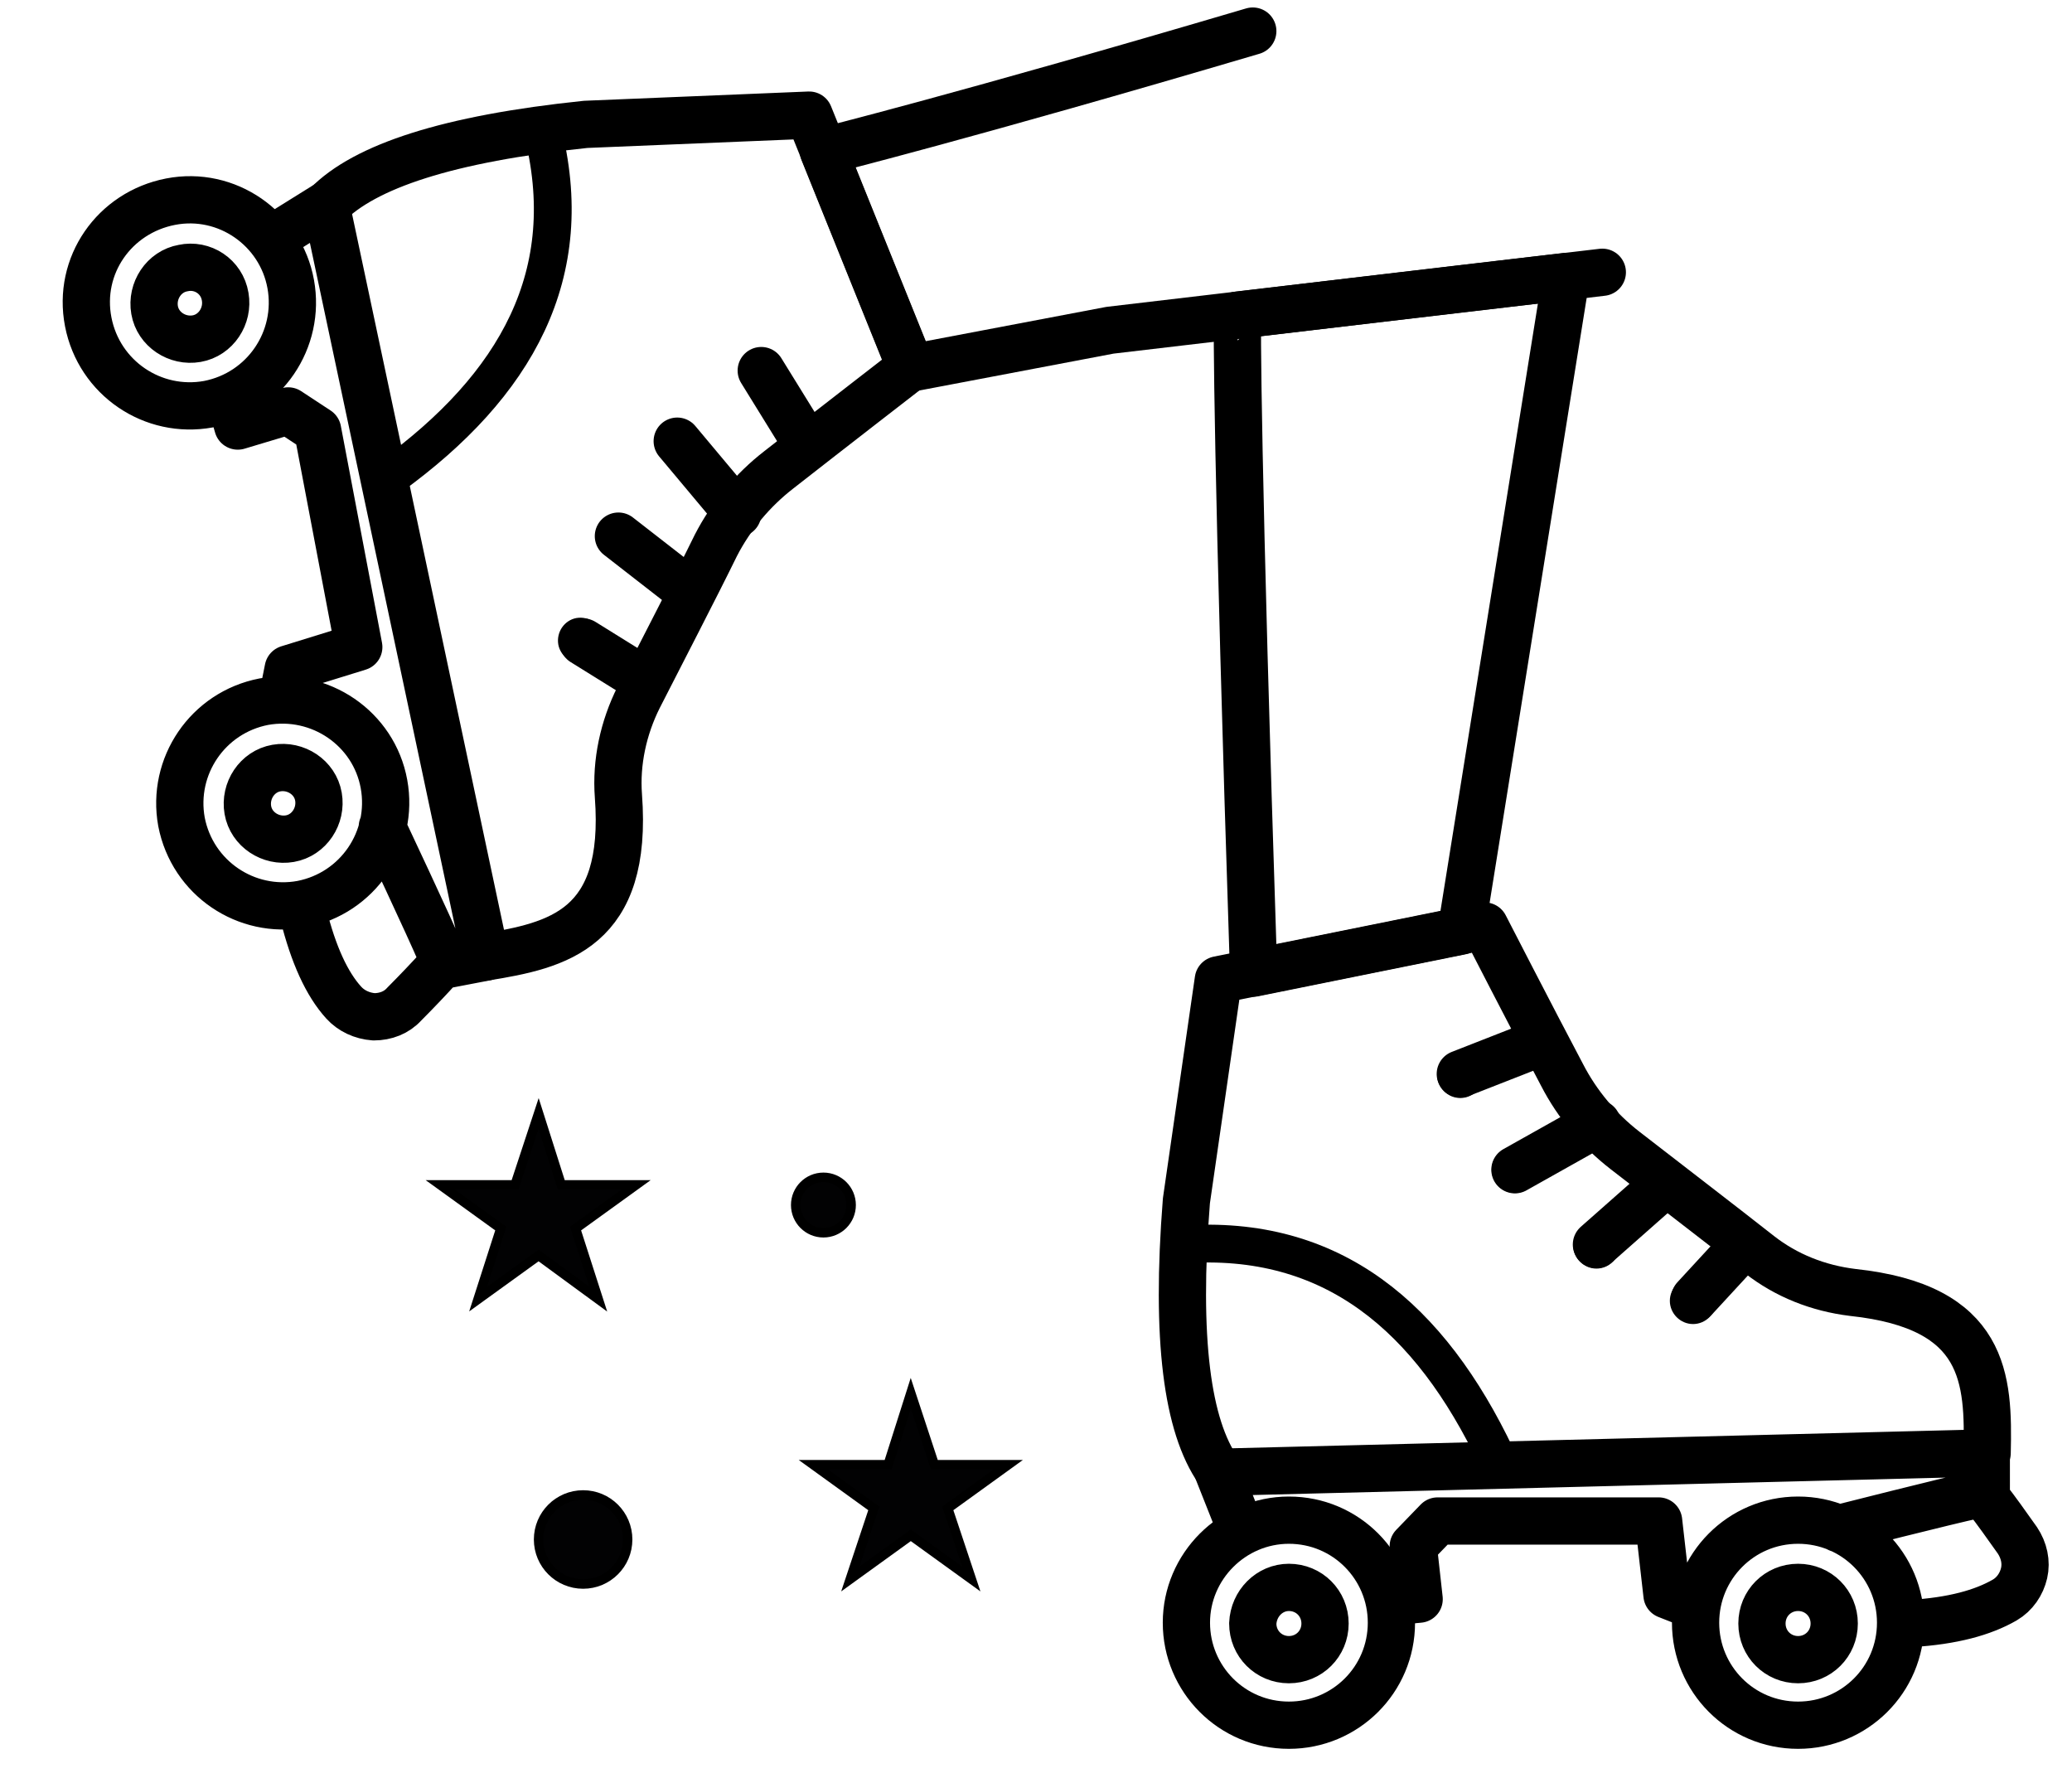
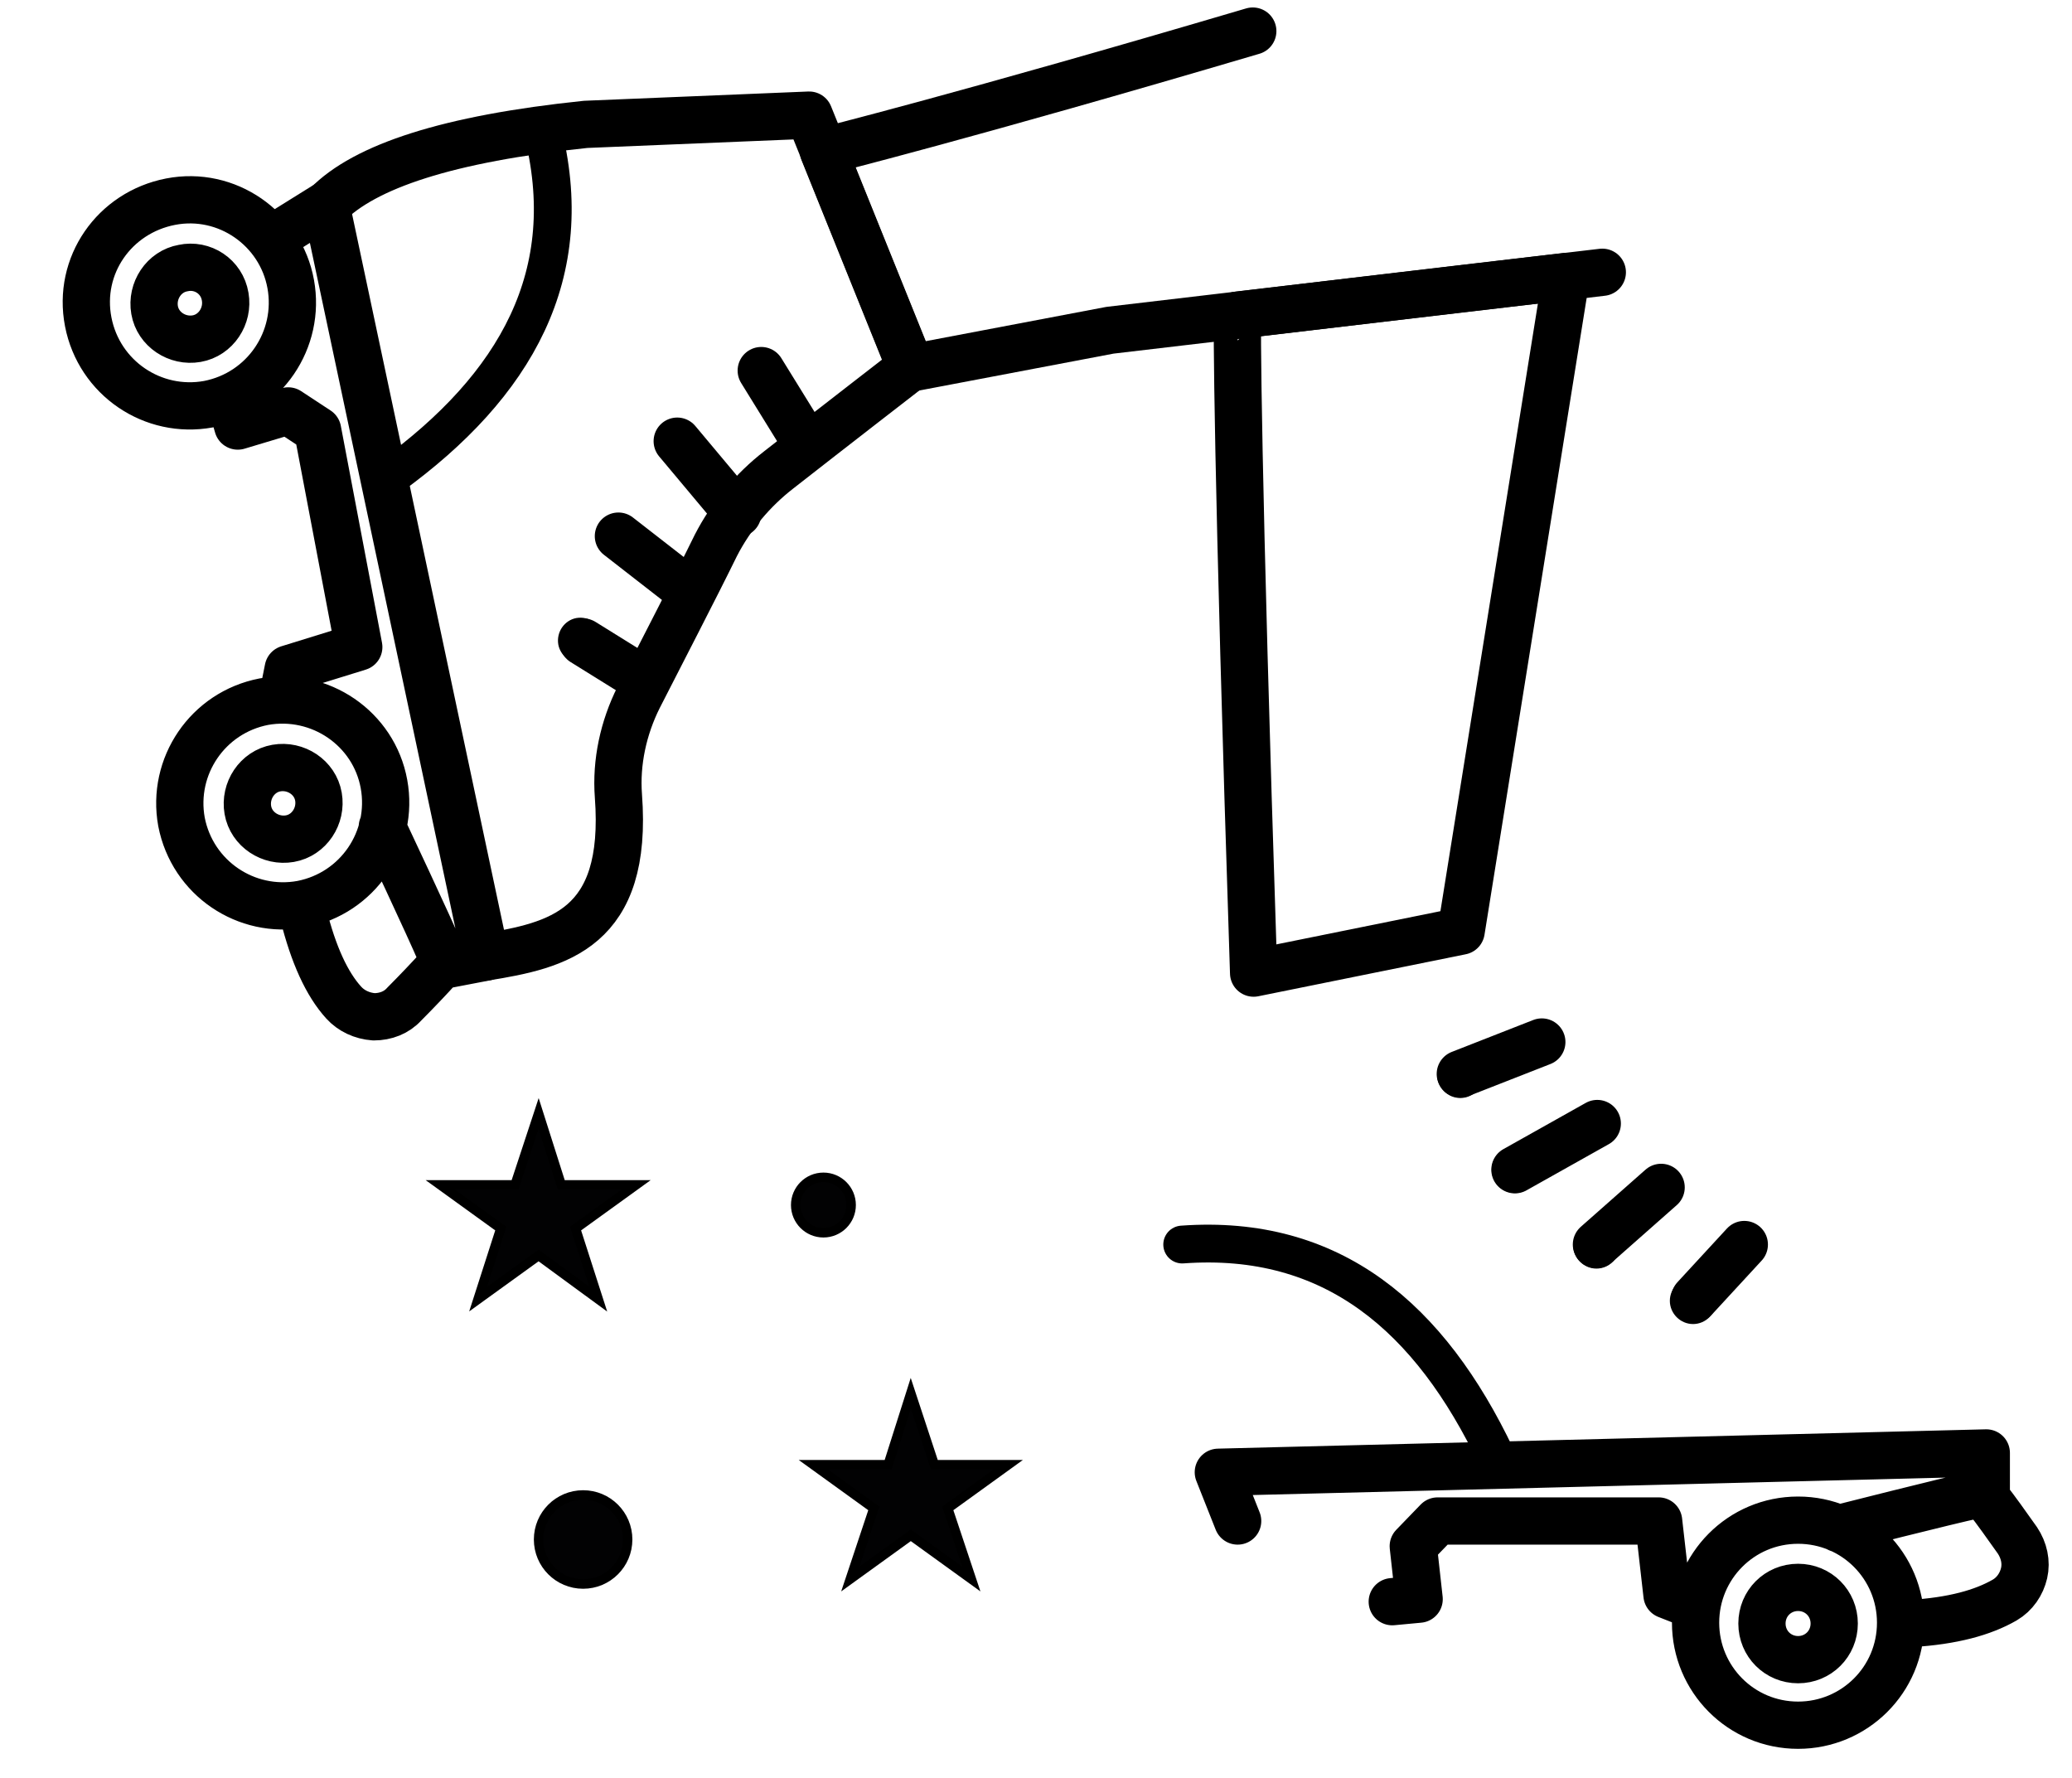
<svg xmlns="http://www.w3.org/2000/svg" id="Camada_1" x="0px" y="0px" viewBox="0 0 246.6 211.6" style="enable-background:new 0 0 246.6 211.6;" xml:space="preserve">
  <style type="text/css">	.st0{fill:none;stroke:#000000;stroke-width:5.624;stroke-linecap:round;stroke-linejoin:round;stroke-miterlimit:10;}	.st1{fill:none;stroke:#000000;stroke-width:4.499;stroke-linecap:round;stroke-linejoin:round;stroke-miterlimit:10;}	.st2{fill-rule:evenodd;clip-rule:evenodd;fill:#020203;stroke:#000000;stroke-width:1.125;stroke-miterlimit:10;}	.st3{fill:#020203;stroke:#000000;stroke-width:1.125;stroke-miterlimit:10;}</style>
  <g>
    <g>
-       <path class="st0" d="M145,175c-3.7-5.3-5.1-15.6-3.8-32.1l3.8-26.3l31.7-6.4c0,0,5.6,10.9,9.2,17.7c1.8,3.5,4.4,6.6,7.5,9   c4.5,3.5,11.3,8.7,16,12.4c3.2,2.5,7,4,11.1,4.5c15.9,1.7,16.2,10.3,16,19.1 M153.4,180.9c6.8,0,12.2,5.5,12.2,12.2   c0,6.8-5.5,12.2-12.2,12.2c-6.8,0-12.2-5.5-12.2-12.2C141.2,186.4,146.7,180.9,153.4,180.9L153.4,180.9z M153.4,188.9   c2.4,0,4.3,1.9,4.3,4.3c0,2.4-1.9,4.3-4.3,4.3c-2.4,0-4.3-1.9-4.3-4.3C149.2,190.8,151.1,188.9,153.4,188.9L153.4,188.9z" />
      <path class="st1" d="M140.7,148.1c17.9-1.3,29.5,8.7,37.4,25.3" />
      <path class="st0" d="M214,180.9c6.8,0,12.2,5.5,12.2,12.2c0,6.8-5.5,12.2-12.2,12.2c-6.8,0-12.2-5.5-12.2-12.2   C201.8,186.4,207.2,180.9,214,180.9L214,180.9z M214,188.9c2.4,0,4.3,1.9,4.3,4.3c0,2.4-1.9,4.3-4.3,4.3s-4.3-1.9-4.3-4.3   C209.7,190.8,211.6,188.9,214,188.9L214,188.9z M227.4,193.2c5-0.3,8.6-1.3,11.2-2.8c1.2-0.7,2-1.9,2.3-3.2c0.3-1.3,0-2.7-0.8-3.9   c-1.2-1.7-2.7-3.8-3.5-4.8c-0.3-0.5-0.9-0.7-1.5-0.6c-3.3,0.7-16.3,4-16.3,4 M165.7,190.6l3.2-0.3l-0.7-6.3l2.9-3h26.3l1,8.8   l3.3,1.3 M236.4,177.7v-4.8l-91.4,2.3l2.3,5.8" />
      <path class="st2" d="M201.5,152.6c1.2,0,2.2,1,2.2,2.2c0,1.2-1,2.2-2.2,2.2c-1.2,0-2.2-1-2.2-2.2   C199.3,153.6,200.3,152.6,201.5,152.6L201.5,152.6z" />
      <path class="st2" d="M190,146c1.2,0,2.2,1,2.2,2.2c0,1.2-1,2.2-2.2,2.2c-1.2,0-2.2-1-2.2-2.2C187.9,147,188.9,146,190,146L190,146   z" />
      <path class="st2" d="M180.3,137c1.2,0,2.2,1,2.2,2.2c0,1.2-1,2.2-2.2,2.2c-1.2,0-2.2-1-2.2-2.2S179.1,137,180.3,137L180.3,137z" />
      <path class="st2" d="M173.8,125.7c1.2,0,2.2,1,2.2,2.2c0,1.2-1,2.2-2.2,2.2c-1.2,0-2.2-1-2.2-2.2S172.6,125.7,173.8,125.7   L173.8,125.7z" />
      <path class="st0" d="M173.8,127.8l9.7-3.8 M180.3,139.2l9.8-5.5 M190,148.1l7.7-6.8 M201.7,154.5l5.9-6.4" />
    </g>
    <g>
      <path class="st0" d="M38.9,24.4c4.5-4.6,14.4-7.9,30.8-9.6l26.6-1.1l12.1,30c0,0-9.7,7.5-15.7,12.2c-3.1,2.4-5.7,5.5-7.5,9   C82.7,70,78.7,77.7,76,83c-1.8,3.6-2.7,7.7-2.4,11.7c1.2,15.9-7.2,17.8-15.9,19.2 M34.6,33.8c1.2,6.6-3.1,13-9.8,14.3   c-6.6,1.2-13-3.1-14.3-9.8s3.1-13,9.8-14.3S33.4,27.2,34.6,33.8L34.6,33.8z M26.8,35.3c0.4,2.3-1.1,4.6-3.4,5   c-2.3,0.4-4.6-1.1-5-3.4c-0.4-2.3,1.1-4.6,3.4-5C24.1,31.4,26.4,32.9,26.8,35.3L26.8,35.3z" />
      <path class="st1" d="M64.5,15.3c4.5,17.3-3.1,30.6-18,41.4" />
      <path class="st0" d="M45.7,93.3c1.2,6.6-3.1,13-9.8,14.3c-6.6,1.2-13-3.1-14.3-9.8c-1.2-6.6,3.1-13,9.8-14.3   C38.1,82.3,44.5,86.7,45.7,93.3L45.7,93.3z M37.9,94.8c0.4,2.3-1.1,4.6-3.4,5c-2.3,0.4-4.6-1.1-5-3.4c-0.4-2.3,1.1-4.6,3.4-5   C35.2,91,37.5,92.5,37.9,94.8L37.9,94.8z M36.1,108.8c1.2,4.8,2.8,8.3,4.8,10.5c0.9,1,2.2,1.6,3.6,1.7c1.4,0,2.7-0.5,3.6-1.5   c1.5-1.5,3.2-3.3,4.1-4.3c0.4-0.4,0.5-1,0.3-1.6c-1.3-3.1-7-15.2-7-15.2 M27.4,47.6l0.9,3.1l6-1.8l3.5,2.3L42.7,77l-8.4,2.6   l-0.7,3.5 M53.1,114.8l4.7-0.9l-19-89.5l-5.3,3.3" />
      <path class="st2" d="M71.2,75.8c0.2,1.2-0.6,2.3-1.7,2.5c-1.2,0.2-2.3-0.6-2.5-1.7c-0.2-1.2,0.6-2.3,1.7-2.5   C69.9,73.9,71,74.7,71.2,75.8L71.2,75.8z" />
      <path class="st2" d="M75.7,63.4c0.2,1.2-0.6,2.3-1.7,2.5c-1.2,0.2-2.3-0.6-2.5-1.7c-0.2-1.2,0.6-2.3,1.7-2.5   C74.3,61.4,75.4,62.2,75.7,63.4L75.7,63.4z" />
      <path class="st2" d="M82.7,52.2c0.2,1.2-0.6,2.3-1.7,2.5c-1.2,0.2-2.3-0.6-2.5-1.7c-0.2-1.2,0.6-2.3,1.7-2.5   C81.4,50.2,82.5,51,82.7,52.2L82.7,52.2z" />
      <path class="st2" d="M92.7,43.7c0.2,1.2-0.6,2.3-1.7,2.5c-1.2,0.2-2.3-0.6-2.5-1.7c-0.2-1.2,0.6-2.3,1.7-2.5   C91.4,41.8,92.5,42.5,92.7,43.7L92.7,43.7z" />
      <path class="st0" d="M90.6,44.1l5.5,8.9 M80.6,52.5l7.2,8.6 M73.6,63.8l8.1,6.3 M69.4,76.4l7.4,4.6" />
    </g>
    <path class="st0" d="M190.7,32.4l-58.6,6.9l-23.7,4.5L98,18c0,0,16.9-4.2,51.1-14.3" />
    <path class="st0" d="M149.2,115.8l24.7-5l12.5-77.9c0,0-20.6,2.4-39.1,4.6C147.2,37.5,147.2,54.7,149.2,115.8z" />
    <polygon class="st3" points="64.1,132.5 66.8,141 75.7,141 68.5,146.2 71.2,154.6 64.1,149.4 56.9,154.6 59.6,146.2 52.4,141   61.3,141  " />
    <polygon class="st3" points="108.4,165.8 111.2,174.3 120,174.3 112.8,179.5 115.6,187.9 108.4,182.7 101.2,187.9 104,179.5   96.8,174.3 105.7,174.3  " />
    <circle class="st3" cx="69.4" cy="183.2" r="5.3" />
    <circle class="st3" cx="98" cy="143.4" r="3.3" />
  </g>
</svg>